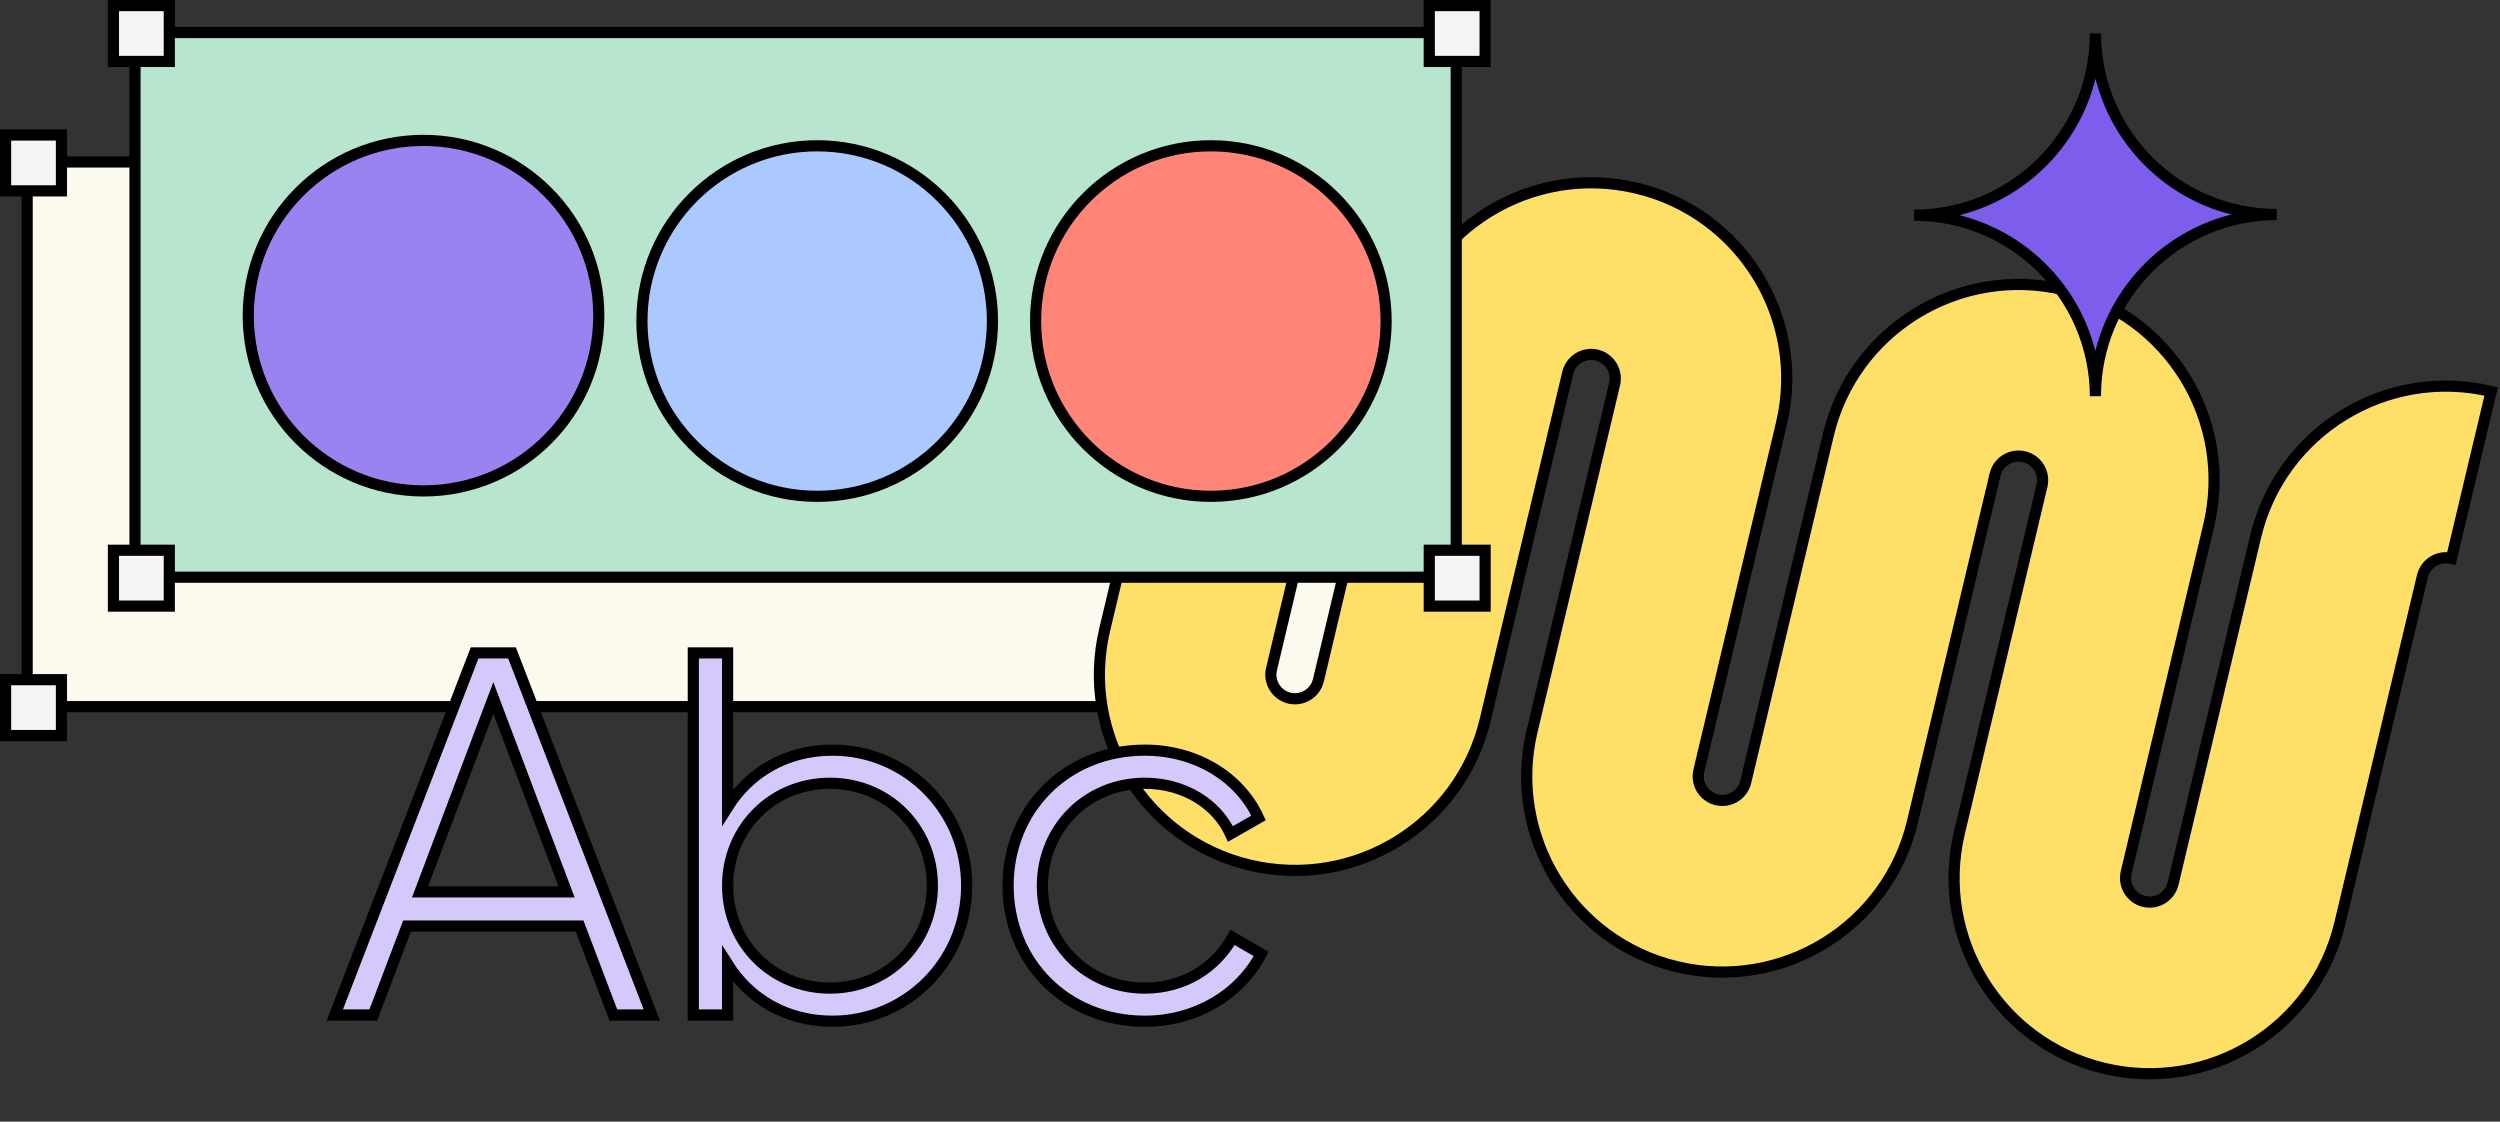
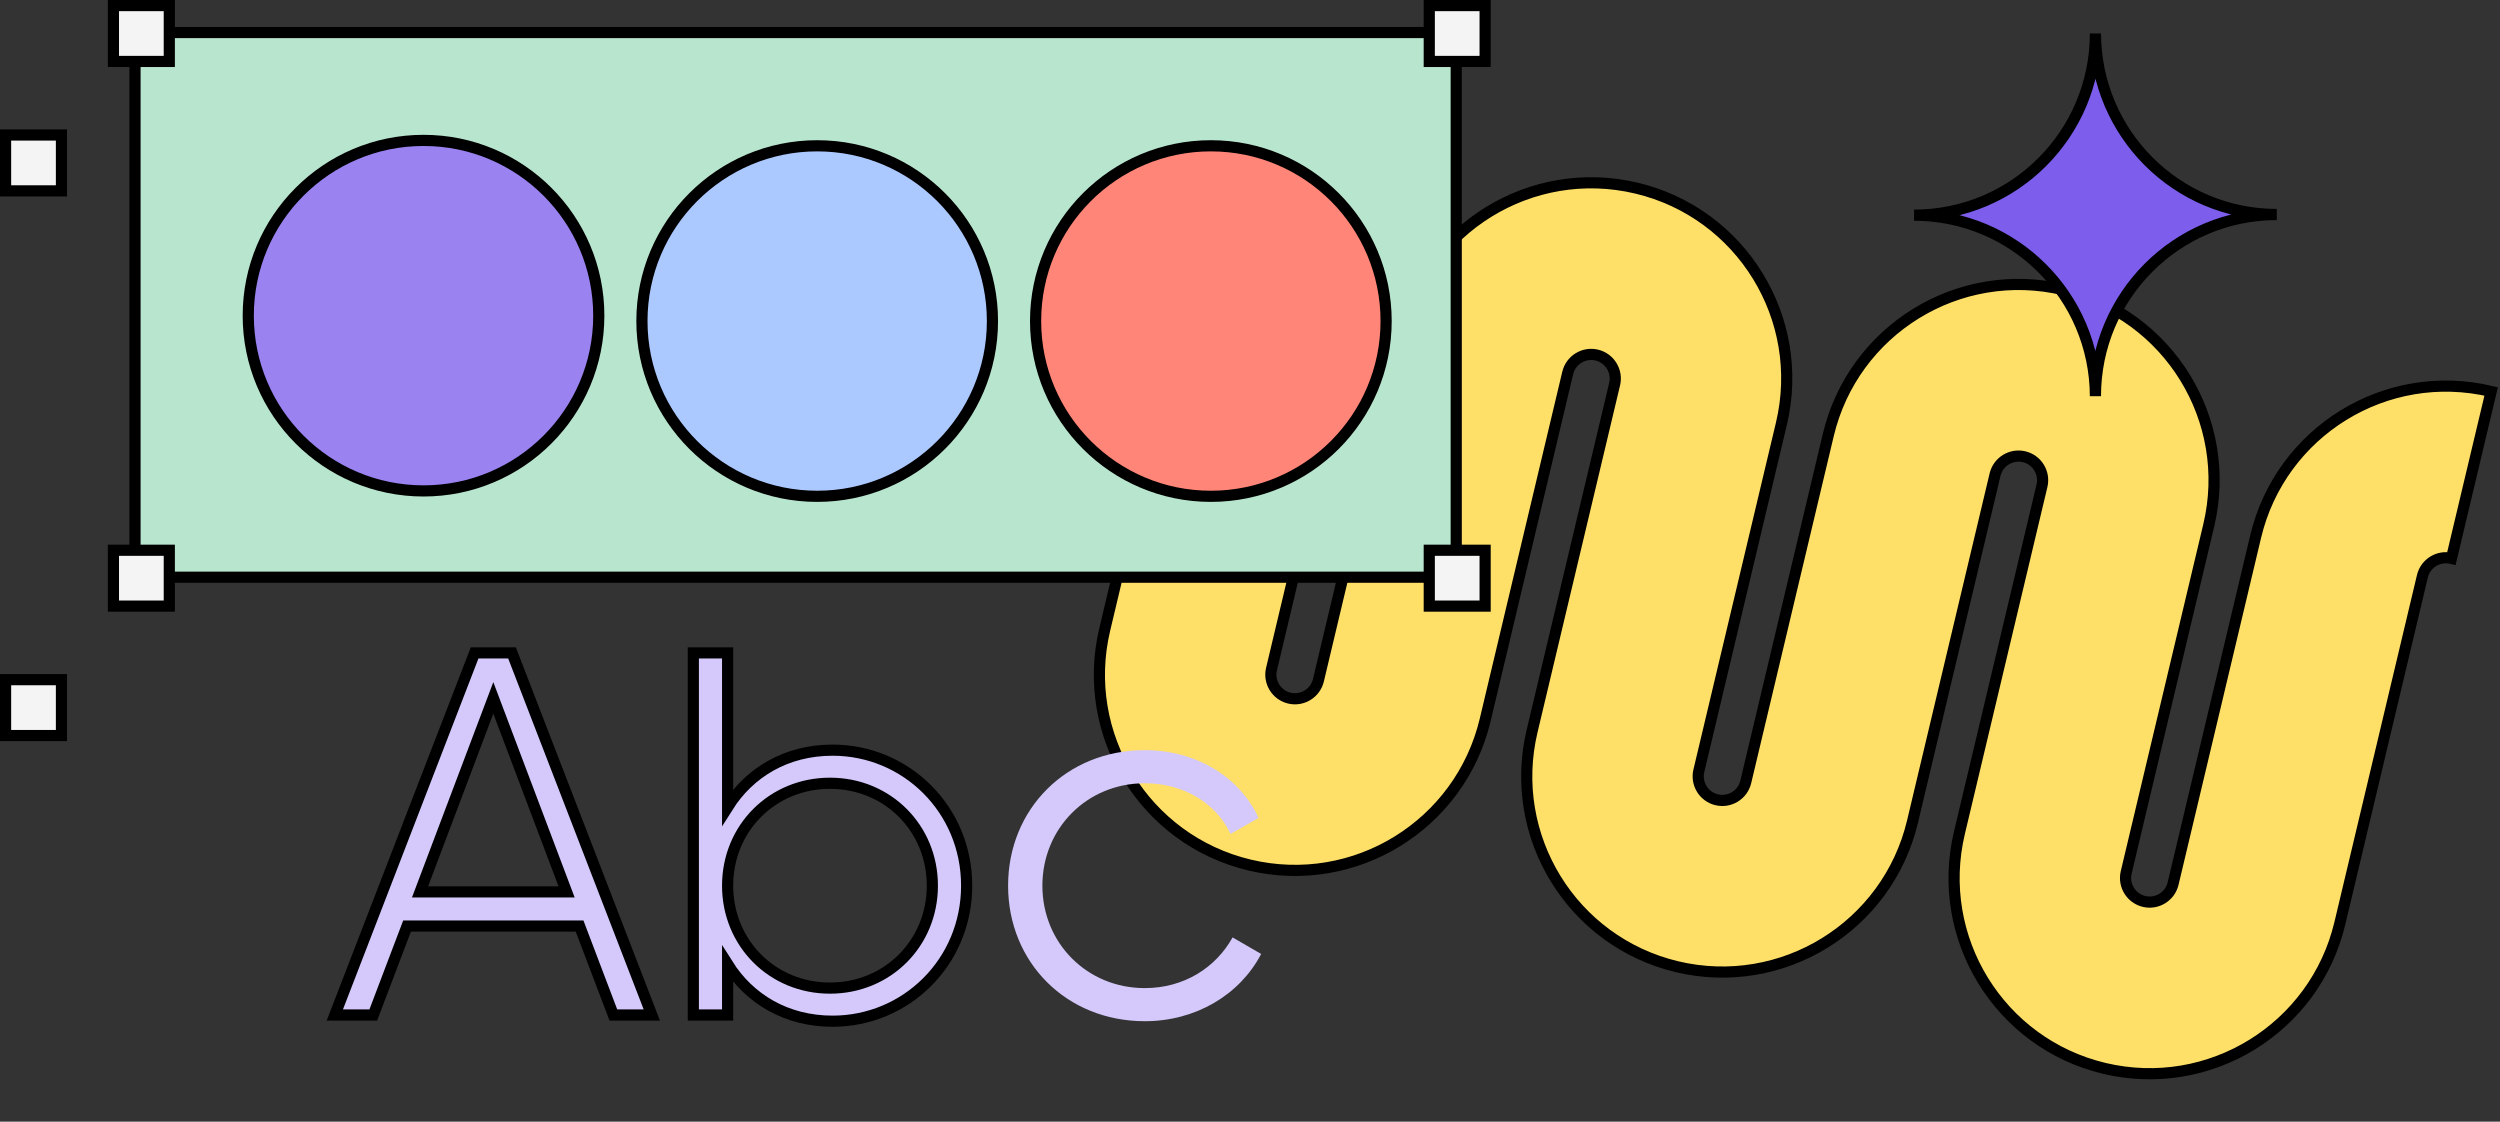
<svg xmlns="http://www.w3.org/2000/svg" width="448" height="201" viewBox="0 0 448 201" fill="none">
  <rect x="0" y="0" width="448" height="201" fill="#333333" stroke="none" />
-   <rect x="4.866" y="29.025" width="236.763" height="97.604" fill="#FCFAEE" stroke="black" stroke-width="2" />
  <rect width="10.011" height="10.011" transform="matrix(-1 0 0 1 246.807 24.193)" fill="#F4F4F4" stroke="black" stroke-width="2" />
  <rect width="10.011" height="10.011" transform="matrix(-1 0 0 1 246.807 121.798)" fill="#F4F4F4" stroke="black" stroke-width="2" />
  <rect width="10.011" height="10.011" transform="matrix(-1 0 0 1 11.011 121.798)" fill="#F4F4F4" stroke="black" stroke-width="2" />
  <rect width="10.011" height="10.011" transform="matrix(-1 0 0 1 11.011 24.193)" fill="#F4F4F4" stroke="black" stroke-width="2" />
  <path d="M212.761 50.618C213.314 48.295 211.88 45.964 209.559 45.412L216.676 15.496C235.502 19.974 247.129 38.882 242.646 57.728L227.856 119.897C227.303 122.22 228.737 124.552 231.058 125.104C233.379 125.656 235.708 124.22 236.261 121.897L251.051 59.727C255.534 40.882 274.43 29.235 293.256 33.713C312.081 38.192 323.708 57.1 319.225 75.945L304.436 138.115C303.883 140.438 305.317 142.769 307.637 143.321C309.958 143.873 312.288 142.437 312.841 140.114L327.63 77.945C332.114 59.099 351.009 47.452 369.835 51.931C388.661 56.409 400.288 75.317 395.805 94.163L381.015 156.332C380.463 158.655 381.896 160.987 384.217 161.539C386.538 162.091 388.868 160.655 389.421 158.332L404.21 96.162C408.693 77.317 427.589 65.67 446.415 70.148L439.298 100.064C436.977 99.512 434.647 100.948 434.094 103.271L419.305 165.441C414.822 184.286 395.926 195.933 377.101 191.455C358.274 186.976 346.647 168.068 351.13 149.223L365.92 87.053C366.473 84.73 365.04 82.399 362.718 81.847C360.397 81.295 358.067 82.731 357.515 85.054L342.725 147.223C338.242 166.069 319.346 177.716 300.521 173.238C281.695 168.759 270.068 149.851 274.551 131.005L289.341 68.836C289.894 66.513 288.46 64.181 286.139 63.629C283.817 63.077 281.488 64.513 280.935 66.837L266.146 129.006C261.663 147.851 242.767 159.499 223.941 155.02C205.115 150.542 193.488 131.633 197.971 112.788L212.761 50.618Z" fill="#FEE068" stroke="black" stroke-width="2" />
  <rect x="24.193" y="5.832" width="236.763" height="97.604" fill="#B8E5CE" stroke="black" stroke-width="2" />
  <rect width="10.011" height="10.011" transform="matrix(-1 0 0 1 266.135 1)" fill="#F4F4F4" stroke="black" stroke-width="2" />
  <rect width="10.011" height="10.011" transform="matrix(-1 0 0 1 266.135 98.604)" fill="#F4F4F4" stroke="black" stroke-width="2" />
  <rect width="10.011" height="10.011" transform="matrix(-1 0 0 1 30.338 98.604)" fill="#F4F4F4" stroke="black" stroke-width="2" />
  <rect width="10.011" height="10.011" transform="matrix(-1 0 0 1 30.338 1)" fill="#F4F4F4" stroke="black" stroke-width="2" />
  <ellipse cx="75.895" cy="56.567" rx="31.407" ry="31.407" fill="#9A82F0" stroke="black" stroke-width="2" />
  <ellipse cx="146.44" cy="57.533" rx="31.407" ry="31.407" fill="#ABC8FF" stroke="black" stroke-width="2" />
  <ellipse cx="216.985" cy="57.533" rx="31.407" ry="31.407" fill="#FF8578" stroke="black" stroke-width="2" />
  <path d="M109.913 181.888L103.86 165.944H72.944L66.891 181.888H60L85.05 117H91.754L116.804 181.888H109.913ZM75.272 159.826H101.532L88.402 125.065L75.272 159.826Z" fill="#D4C9FA" />
  <path d="M149.199 134.427C162.329 134.427 173.224 144.994 173.224 158.713C173.224 172.433 162.329 183 149.199 183C140.911 183 134.3 179.014 130.389 172.803V181.888H124.243V117H130.389V144.624C134.3 138.413 140.911 134.427 149.199 134.427ZM148.733 177.067C159.07 177.067 167.078 169.003 167.078 158.713C167.078 148.424 159.07 140.36 148.733 140.36C138.397 140.36 130.389 148.424 130.389 158.713C130.389 169.003 138.397 177.067 148.733 177.067Z" fill="#D4C9FA" />
  <path d="M205.141 183C191.08 183 180.65 172.433 180.65 158.713C180.65 144.994 191.08 134.427 205.141 134.427C214.36 134.427 222.182 139.247 225.534 146.57L220.506 149.444C217.992 143.975 212.125 140.36 205.141 140.36C194.804 140.36 186.796 148.424 186.796 158.713C186.796 169.003 194.804 177.067 205.141 177.067C212.218 177.067 217.898 173.36 220.878 167.983L226 170.949C222.182 178.272 214.267 183 205.141 183Z" fill="#D4C9FA" />
  <path d="M109.913 181.888L103.86 165.944H72.944L66.891 181.888H60L85.05 117H91.754L116.804 181.888H109.913ZM75.272 159.826H101.532L88.402 125.065L75.272 159.826Z" stroke="black" stroke-width="2" />
  <path d="M149.199 134.427C162.329 134.427 173.224 144.994 173.224 158.713C173.224 172.433 162.329 183 149.199 183C140.911 183 134.3 179.014 130.389 172.803V181.888H124.243V117H130.389V144.624C134.3 138.413 140.911 134.427 149.199 134.427ZM148.733 177.067C159.07 177.067 167.078 169.003 167.078 158.713C167.078 148.424 159.07 140.36 148.733 140.36C138.397 140.36 130.389 148.424 130.389 158.713C130.389 169.003 138.397 177.067 148.733 177.067Z" stroke="black" stroke-width="2" />
-   <path d="M205.141 183C191.08 183 180.65 172.433 180.65 158.713C180.65 144.994 191.08 134.427 205.141 134.427C214.36 134.427 222.182 139.247 225.534 146.57L220.506 149.444C217.992 143.975 212.125 140.36 205.141 140.36C194.804 140.36 186.796 148.424 186.796 158.713C186.796 169.003 194.804 177.067 205.141 177.067C212.218 177.067 217.898 173.36 220.878 167.983L226 170.949C222.182 178.272 214.267 183 205.141 183Z" stroke="black" stroke-width="2" />
  <path fill-rule="evenodd" clip-rule="evenodd" d="M375.5 71C375.435 53.073 360.909 38.56 343 38.56C360.949 38.56 375.5 23.982 375.5 6C375.565 23.927 390.091 38.44 408 38.44C390.05 38.44 375.5 53.018 375.5 71Z" fill="#7C5DEC" stroke="black" stroke-width="2" />
</svg>